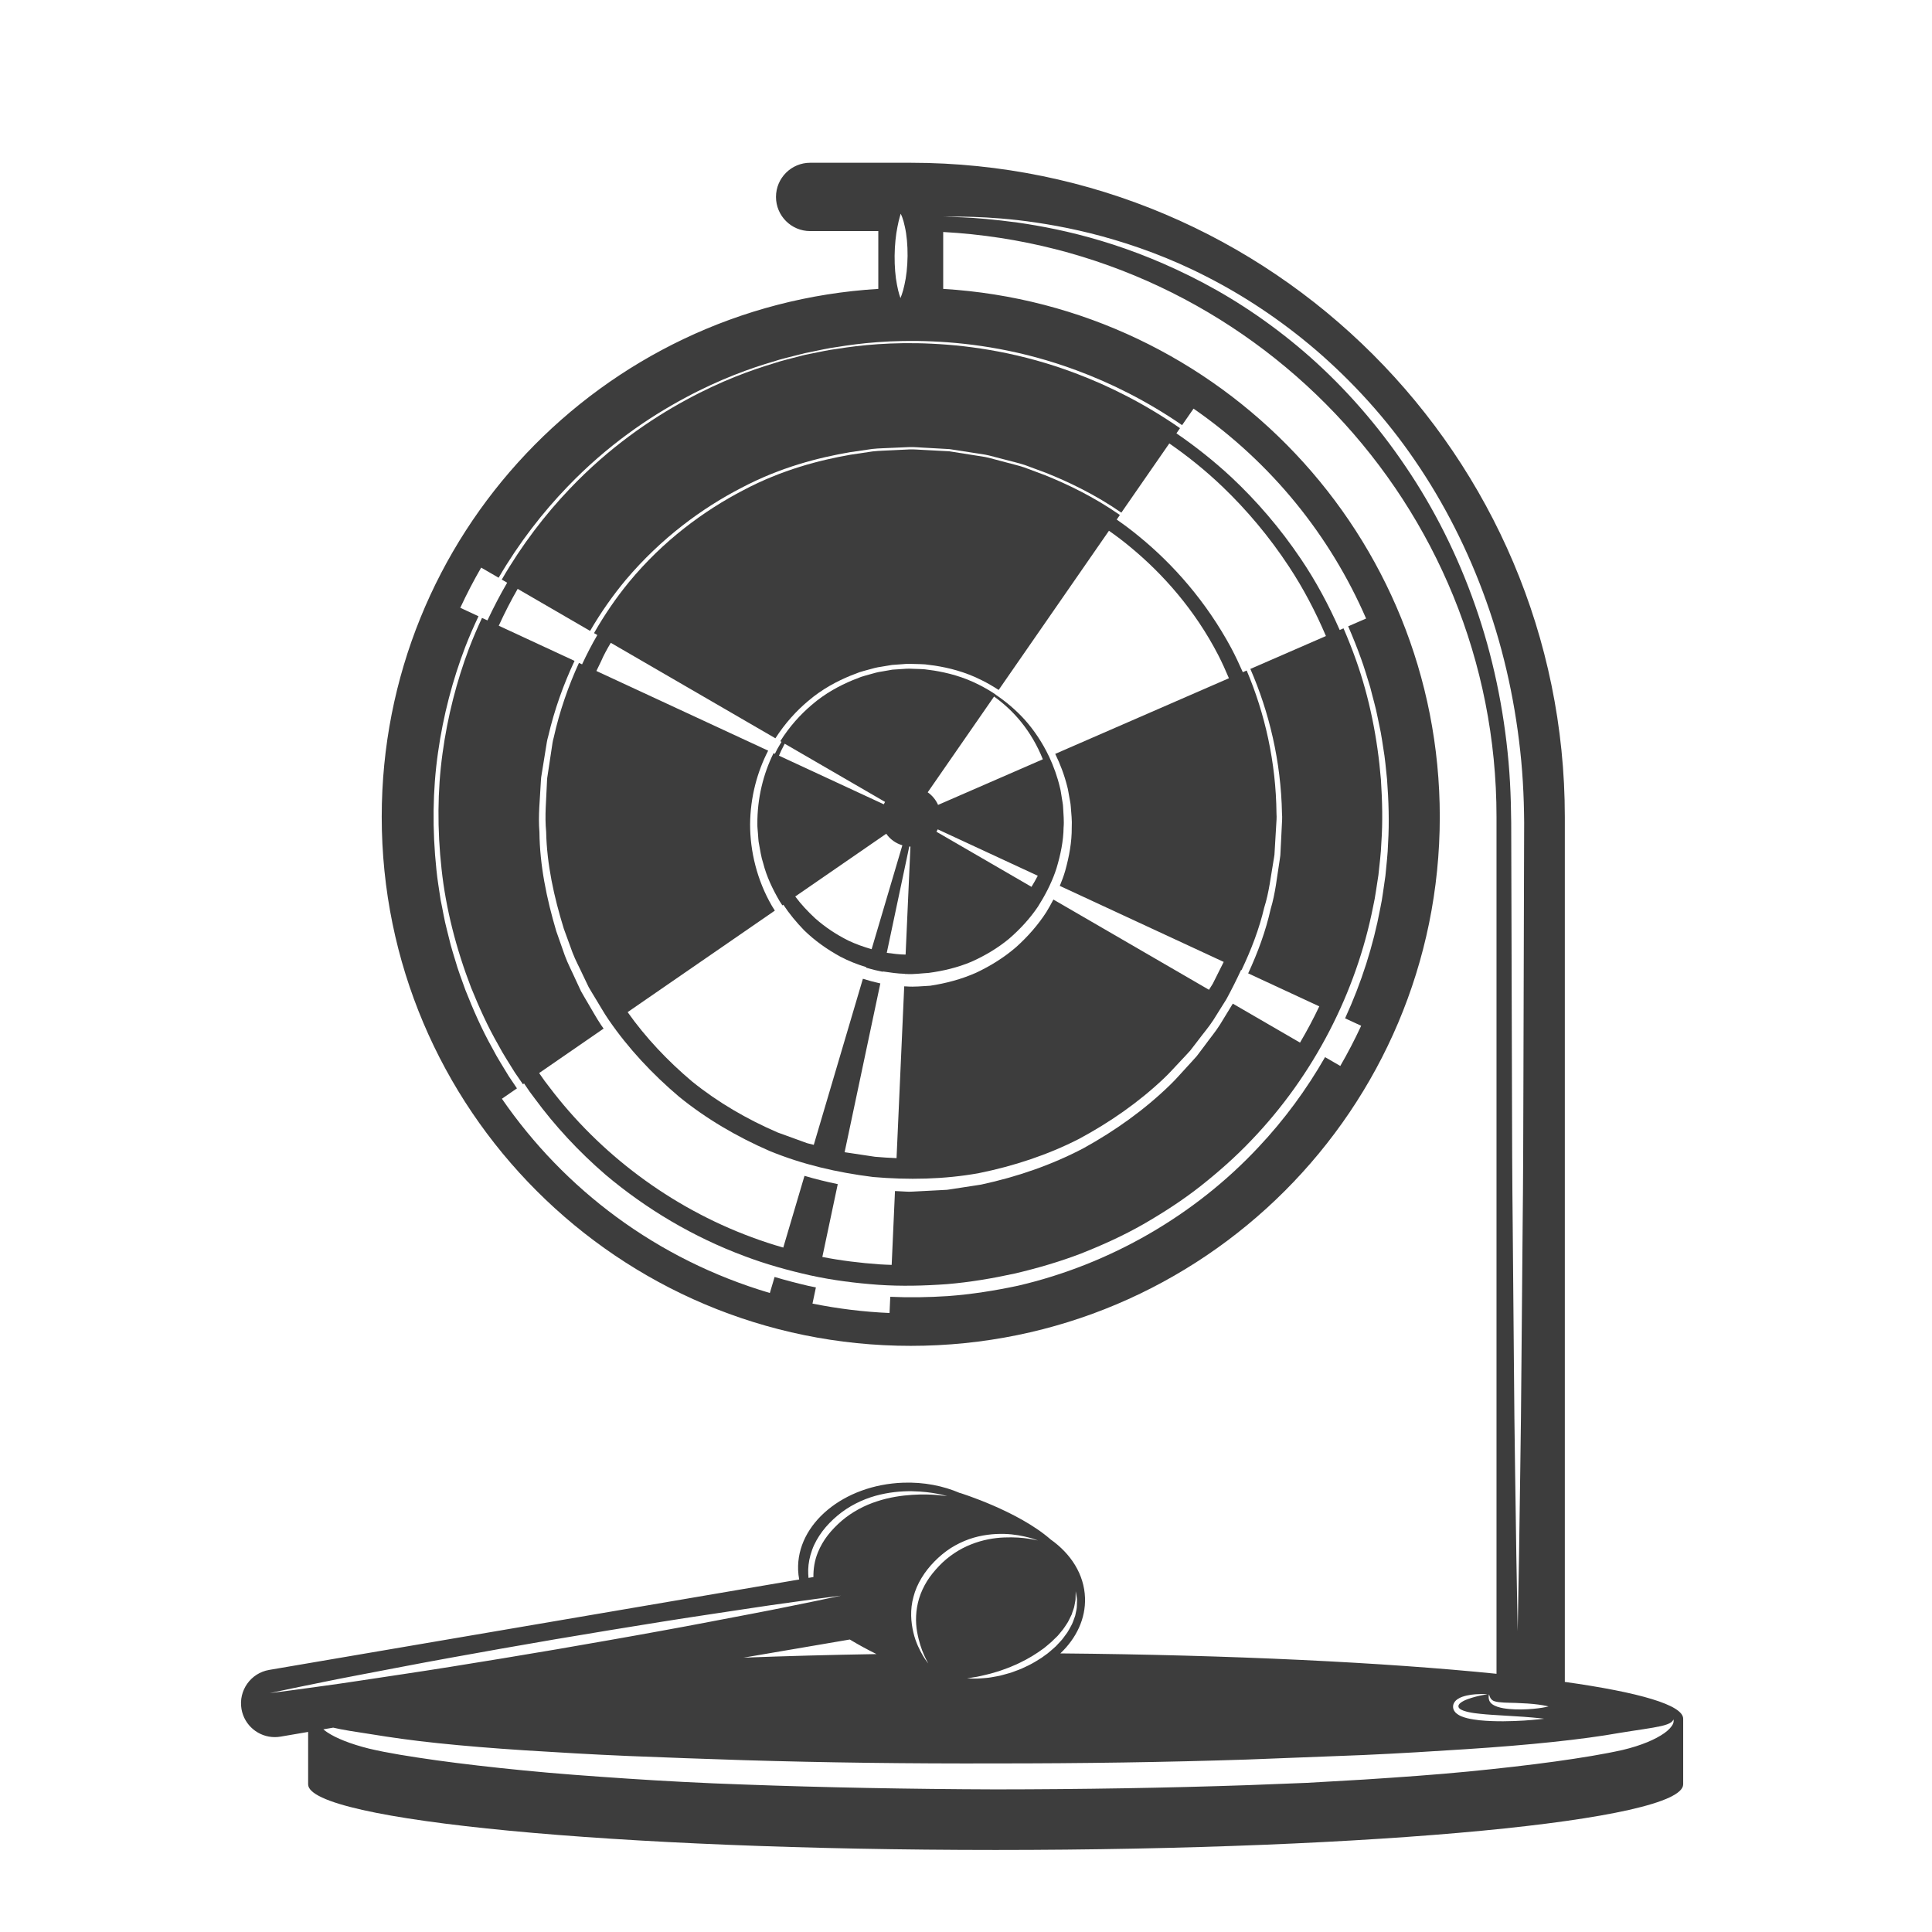
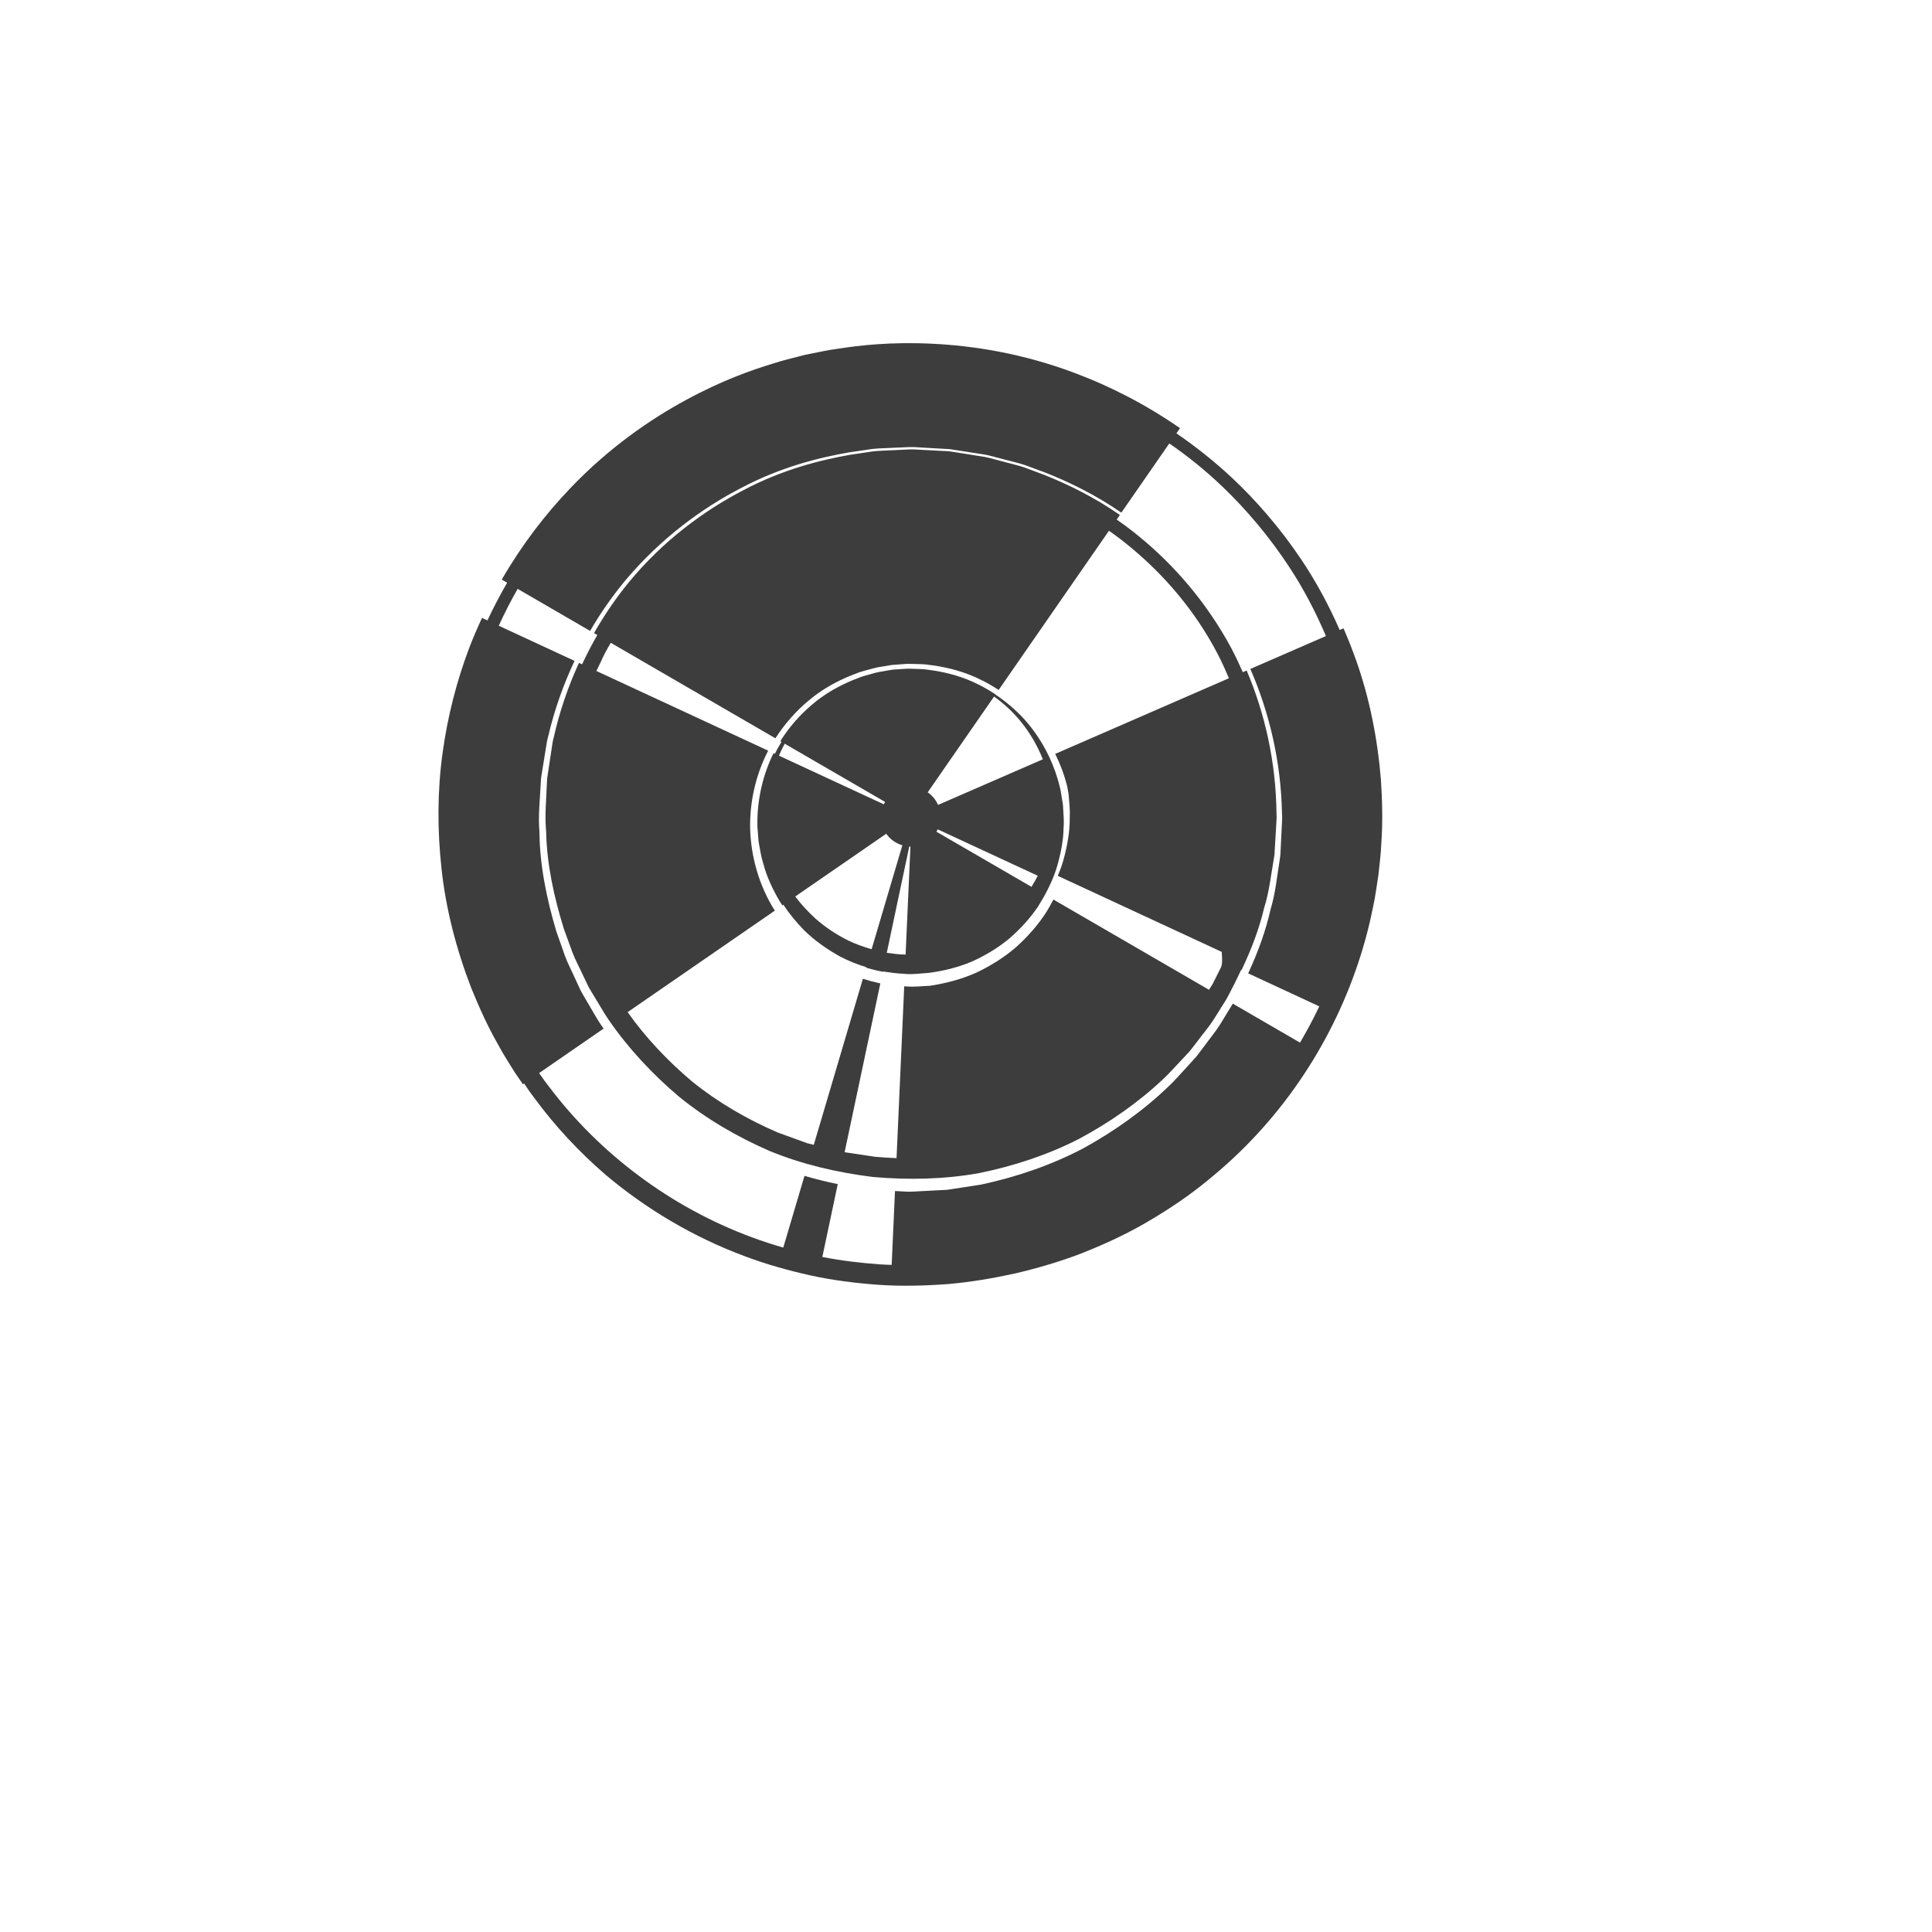
<svg xmlns="http://www.w3.org/2000/svg" version="1.1" x="0px" y="0px" viewBox="22.366 337.079 100 100" enable-background="new 22.366 337.079 100 100" xml:space="preserve">
  <g id="background">
    <g>
      <path fill="#3D3D3D" d="M78.019,356.394c-2.746-1.037-5.308-1.423-7.406-1.524c-2.105-0.104-3.762,0.083-4.873,0.259    c-0.559,0.071-0.982,0.178-1.269,0.229c-0.286,0.057-0.434,0.087-0.434,0.087s-0.145,0.038-0.428,0.11    c-0.281,0.079-0.706,0.166-1.241,0.345c-1.079,0.325-2.651,0.876-4.502,1.885c-1.846,1.003-3.985,2.464-6.007,4.591    c-1.258,1.316-2.474,2.889-3.522,4.702l0.28,0.162c-0.363,0.62-0.702,1.274-1.022,1.951l-0.28-0.13    c-0.237,0.513-0.465,1.035-0.672,1.579c-0.635,1.686-1.111,3.512-1.372,5.436c-0.265,1.923-0.276,3.945-0.049,5.993    c0.221,2.043,0.755,4.123,1.531,6.136c0.406,1.001,0.854,2.001,1.404,2.958c0.257,0.489,0.565,0.95,0.855,1.425l0.421,0.612    l0.06-0.041l0.052,0.078c0.152,0.234,0.315,0.461,0.486,0.682c1.055,1.437,2.294,2.77,3.678,3.964    c2.112,1.78,4.553,3.233,7.207,4.218c1.099,0.416,2.238,0.733,3.391,0.991c1.155,0.254,2.334,0.401,3.517,0.488    c1.185,0.082,2.376,0.052,3.562-0.034c1.192-0.1,2.343-0.296,3.533-0.555c1.142-0.271,2.3-0.605,3.407-1.031    c1.106-0.437,2.192-0.929,3.223-1.518c1.028-0.593,2.026-1.237,2.956-1.968c0.926-0.734,1.814-1.514,2.623-2.367    c3.261-3.392,5.438-7.687,6.308-12.088c0.061-0.274,0.112-0.549,0.151-0.826c0.042-0.276,0.085-0.552,0.127-0.827    c0.055-0.553,0.132-1.103,0.15-1.654c0.079-1.101,0.048-2.195-0.021-3.274c-0.176-2.151-0.598-4.251-1.288-6.192    c-0.198-0.56-0.417-1.106-0.648-1.644l-0.198,0.086c-0.576-1.31-1.245-2.548-2.011-3.681c-1.073-1.594-2.294-3.006-3.592-4.223    c-0.921-0.856-1.878-1.609-2.848-2.275l0.185-0.268C81.645,357.994,79.792,357.058,78.019,356.394z M85.645,362.273    c1.249,1.197,2.419,2.582,3.442,4.139c0.731,1.107,1.366,2.314,1.909,3.588l-3.912,1.703c0.97,2.224,1.588,4.776,1.638,7.493    c0.019,0.202,0,0.406-0.009,0.609c-0.01,0.204-0.02,0.408-0.03,0.613c-0.01,0.205-0.02,0.411-0.031,0.618l-0.016,0.31    c-0.012,0.118-0.03,0.208-0.044,0.314c-0.133,0.816-0.208,1.646-0.458,2.473c-0.254,1.139-0.663,2.246-1.163,3.327l3.681,1.708    c-0.302,0.638-0.636,1.264-0.997,1.877l-3.479-2.018c-0.22,0.361-0.442,0.723-0.664,1.087c-0.238,0.379-0.53,0.722-0.794,1.088    l-0.408,0.541c-0.148,0.171-0.304,0.335-0.457,0.504c-0.311,0.33-0.604,0.682-0.934,0.998c-1.314,1.276-2.832,2.361-4.468,3.264    c-1.657,0.872-3.454,1.487-5.306,1.885l-1.406,0.216l-0.352,0.053l-0.356,0.019l-0.712,0.037l-0.713,0.037    c-0.238,0.02-0.475-0.014-0.713-0.019l-0.203-0.01l-0.171,3.822c-0.208-0.007-0.417-0.014-0.625-0.028    c-0.995-0.071-1.987-0.191-2.964-0.382l0.798-3.77c-0.577-0.12-1.153-0.26-1.722-0.428l-1.098,3.712    c-0.549-0.157-1.092-0.333-1.625-0.533c-4.224-1.558-7.896-4.348-10.485-7.777c-0.167-0.21-0.326-0.426-0.475-0.649l-0.051-0.074    l3.336-2.301c-0.041-0.06-0.084-0.119-0.125-0.179c-0.257-0.378-0.47-0.783-0.705-1.171c-0.114-0.197-0.232-0.39-0.341-0.588    l-0.286-0.615c-0.182-0.412-0.397-0.809-0.55-1.229c-0.148-0.422-0.296-0.842-0.443-1.261c-0.503-1.697-0.856-3.423-0.871-5.131    c-0.072-0.852,0.028-1.693,0.068-2.524c0.008-0.107,0.009-0.2,0.023-0.318l0.049-0.304c0.033-0.203,0.065-0.404,0.098-0.606    c0.033-0.201,0.065-0.402,0.097-0.602c0.034-0.2,0.057-0.4,0.118-0.596c0.323-1.389,0.794-2.693,1.364-3.909l-3.923-1.82    c0.304-0.662,0.629-1.301,0.979-1.907l3.749,2.175c0.558-0.957,1.181-1.843,1.851-2.645c1.827-2.16,3.954-3.715,5.987-4.763    c2.033-1.072,4-1.563,5.613-1.841c0.407-0.059,0.792-0.115,1.154-0.168c0.363-0.04,0.708-0.038,1.026-0.058    c0.319-0.014,0.614-0.027,0.884-0.039c0.27-0.01,0.516,0.022,0.736,0.029c0.879,0.05,1.348,0.076,1.348,0.076l0.003,0    c0,0,0.463,0.072,1.33,0.206c0.216,0.039,0.461,0.059,0.724,0.125c0.262,0.068,0.549,0.143,0.858,0.223    c0.308,0.086,0.646,0.156,0.993,0.271c0.343,0.127,0.708,0.263,1.093,0.405c1.174,0.47,2.529,1.112,3.898,2.058l2.482-3.582    C83.837,360.686,84.761,361.427,85.645,362.273z" />
      <path fill="#3D3D3D" d="M76.595,383.122c0.036-0.072,0.07-0.143,0.104-0.216c0.137-0.291,0.258-0.587,0.353-0.892    c0.208-0.691,0.357-1.408,0.365-2.098c0.032-0.34-0.009-0.704-0.025-1.053c-0.002-0.158-0.048-0.335-0.069-0.5    c-0.031-0.167-0.045-0.336-0.089-0.498c-0.134-0.576-0.33-1.119-0.568-1.626l-0.001,0c-0.346-0.73-0.784-1.377-1.27-1.92    c-0.475-0.519-0.987-0.945-1.504-1.289l0.005-0.008c-0.278-0.184-0.558-0.347-0.832-0.486c-0.852-0.44-1.676-0.638-2.35-0.748    c-0.17-0.023-0.331-0.046-0.483-0.066c-0.152-0.015-0.294-0.013-0.426-0.02c-0.264-0.013-0.49-0.02-0.678,0.001    c-0.362,0.024-0.556,0.036-0.568,0.037c-0.004,0.001-0.196,0.034-0.555,0.097c-0.183,0.023-0.403,0.083-0.659,0.158    c-0.128,0.038-0.268,0.07-0.413,0.121c-0.142,0.056-0.294,0.115-0.454,0.178c-0.63,0.266-1.384,0.651-2.109,1.28    c-0.572,0.488-1.141,1.11-1.614,1.867l0.061,0.035c-0.074,0.12-0.146,0.243-0.216,0.369c-0.043,0.081-0.084,0.166-0.125,0.25    l-0.07-0.032c-0.003,0.005-0.006,0.01-0.008,0.016c-0.519,1.049-0.84,2.323-0.829,3.647c-0.005,0.165,0.021,0.341,0.031,0.513    c0.018,0.167,0.016,0.362,0.051,0.509c0.066,0.337,0.108,0.683,0.221,1.017c0.173,0.681,0.484,1.334,0.849,1.959    c0.044,0.074,0.095,0.144,0.142,0.217l0.05-0.034c0.308,0.469,0.674,0.909,1.075,1.323c0.547,0.534,1.183,0.985,1.869,1.362    c0.428,0.227,0.882,0.404,1.349,0.547l-0.008,0.028c0.283,0.084,0.57,0.154,0.861,0.211l0.004-0.019    c0.008,0.002,0.016,0.004,0.025,0.006c0.364,0.052,0.726,0.109,1.109,0.118l0,0.008c0.026,0,0.052,0.002,0.078,0.001    c0.356,0.029,0.795-0.036,1.155-0.055c0.759-0.101,1.509-0.28,2.215-0.577c0.698-0.311,1.359-0.703,1.944-1.186    c0.574-0.495,1.088-1.053,1.506-1.672C76.276,383.714,76.444,383.421,76.595,383.122z M75.756,382.982l-4.92-2.853    c0.024-0.04,0.047-0.081,0.067-0.123l5.178,2.402C75.981,382.602,75.871,382.793,75.756,382.982z M75.229,374.461    c0.445,0.553,0.829,1.202,1.114,1.919l-5.423,2.361c-0.115-0.264-0.302-0.489-0.536-0.652l3.435-4.958    C74.316,373.489,74.801,373.927,75.229,374.461z M62.794,375.944c0.06-0.127,0.123-0.251,0.188-0.371l5.195,3.013    c-0.023,0.04-0.047,0.081-0.067,0.123l-5.424-2.516C62.721,376.109,62.756,376.025,62.794,375.944z M66.275,385.763    c-0.62-0.311-1.2-0.693-1.712-1.148c-0.378-0.35-0.732-0.726-1.035-1.134l4.71-3.248c0.198,0.286,0.492,0.497,0.834,0.598    l-1.591,5.378C67.067,386.09,66.662,385.946,66.275,385.763z M68.265,386.398l1.165-5.505c0.02,0.001,0.039,0.006,0.06,0.006    l-0.25,5.589C68.923,386.488,68.593,386.439,68.265,386.398z" />
-       <path fill="#3D3D3D" d="M103.361,424.134v-44.776c0-18.667-15.187-33.854-33.854-33.854h-5.208c-0.976,0-1.768,0.792-1.768,1.768    s0.791,1.768,1.768,1.768h3.528v2.992c-14.34,0.869-25.703,12.768-25.703,27.326c0,15.123,12.26,27.382,27.382,27.382    c15.123,0,27.383-12.26,27.383-27.382c0-14.558-11.363-26.458-25.703-27.326v-2.945c15.939,0.875,28.639,14.117,28.639,30.271    v44.356c-5.773-0.586-13.701-0.976-22.575-1.055c0.828-0.788,1.314-1.795,1.276-2.88c-0.043-1.207-0.724-2.274-1.784-3.021    c-0.002-0.002-0.003-0.004-0.005-0.006c-1.694-1.474-4.68-2.397-4.68-2.397s-0.005,0.002-0.006,0.003    c-0.863-0.372-1.867-0.573-2.936-0.535c-3.088,0.109-5.524,2.132-5.439,4.518c0.006,0.167,0.027,0.331,0.056,0.492l-27.435,4.681    c-0.953,0.163-1.594,1.067-1.432,2.021c0.146,0.854,0.886,1.457,1.724,1.457c0.098,0,0.197-0.008,0.297-0.025l1.429-0.244    c0,1.02,0,2.713,0,2.713c0,1.876,15.932,3.397,35.586,3.397c19.654,0,35.586-1.521,35.586-3.397c0,0,0-3.036,0-3.397    C109.488,425.333,107.228,424.677,103.361,424.134z M68.794,351.821c-0.083-0.411-0.128-0.957-0.123-1.502    c0.006-0.545,0.062-1.089,0.147-1.497c0.037-0.204,0.082-0.374,0.114-0.493c0.014-0.059,0.031-0.109,0.038-0.137    c0.011-0.029,0.005-0.052,0.005-0.052c0.002-0.008,0.047,0.063,0.089,0.182c0.044,0.119,0.096,0.291,0.138,0.496    c0.094,0.411,0.145,0.96,0.14,1.508c-0.006,0.547-0.066,1.094-0.163,1.502c-0.086,0.409-0.205,0.68-0.205,0.68    S68.867,352.231,68.794,351.821z M84.144,358.23c4.08,2.827,7.089,6.623,8.931,10.864l-0.927,0.403    c0.236,0.542,0.458,1.095,0.661,1.66c0.181,0.489,0.322,0.995,0.481,1.498c0.125,0.514,0.282,1.021,0.382,1.549    c0.054,0.26,0.108,0.522,0.162,0.784c0.051,0.263,0.086,0.533,0.129,0.801c0.095,0.536,0.137,1.079,0.196,1.623    c0.081,1.092,0.123,2.202,0.053,3.319c-0.014,0.56-0.086,1.118-0.137,1.68c-0.04,0.28-0.08,0.56-0.121,0.84    c-0.037,0.281-0.086,0.561-0.145,0.84c-0.363,1.936-0.976,3.857-1.821,5.696l0.832,0.386c-0.332,0.716-0.693,1.41-1.081,2.08    l-0.788-0.457c-0.955,1.667-2.108,3.242-3.451,4.665c-3.28,3.51-7.671,6.062-12.454,7.169c-1.168,0.249-2.401,0.445-3.613,0.534    c-0.995,0.064-1.993,0.083-2.987,0.037l-0.038,0.839c-1.344-0.059-2.677-0.222-3.988-0.488l0.177-0.837    c-0.137-0.029-0.275-0.054-0.412-0.085c-0.581-0.136-1.157-0.286-1.726-0.456l-0.246,0.83    c-5.867-1.735-10.649-5.379-13.869-10.054l0.779-0.537l-0.421-0.626c-0.29-0.485-0.598-0.956-0.853-1.454    c-0.548-0.976-0.992-1.994-1.394-3.012c-0.184-0.516-0.382-1.024-0.528-1.546c-0.077-0.26-0.163-0.516-0.231-0.776    c-0.065-0.261-0.131-0.521-0.195-0.781c-0.141-0.525-0.217-1.041-0.328-1.557c-0.075-0.523-0.169-1.043-0.218-1.562    c-0.219-2.072-0.197-4.114,0.08-6.055c0.273-1.941,0.763-3.782,1.412-5.479c0.211-0.548,0.444-1.073,0.686-1.589l-0.943-0.438    c0.332-0.716,0.693-1.41,1.081-2.08l0.903,0.524c1.066-1.822,2.299-3.399,3.571-4.717c2.046-2.131,4.205-3.588,6.065-4.586    c1.865-1.004,3.447-1.55,4.531-1.87c0.539-0.177,0.965-0.262,1.248-0.34c0.284-0.072,0.431-0.109,0.431-0.109    s0.148-0.03,0.434-0.089c0.288-0.053,0.707-0.161,1.27-0.236c1.117-0.183,2.778-0.379,4.894-0.286    c2.109,0.091,4.686,0.465,7.456,1.494c1.788,0.659,3.659,1.591,5.477,2.841L84.144,358.23z M98.72,368.418    c-0.904-2.59-2.127-5.021-3.594-7.183c-1.46-2.167-3.145-4.075-4.939-5.667c-1.797-1.589-3.689-2.87-5.542-3.849    c-1.854-0.98-3.653-1.687-5.288-2.176c-1.636-0.491-3.105-0.77-4.32-0.944c-1.217-0.165-2.182-0.242-2.84-0.27    c-0.658-0.031-1.01-0.036-1.01-0.036s0.352-0.007,1.011,0.001c0.66,0.008,1.629,0.043,2.855,0.18    c1.224,0.144,2.708,0.387,4.369,0.84c1.659,0.455,3.501,1.109,5.391,2.081c1.892,0.962,3.832,2.232,5.683,3.818    c1.843,1.592,3.605,3.496,5.105,5.698c1.506,2.195,2.765,4.667,3.7,7.301c0.941,2.633,1.539,5.431,1.805,8.258    c0.132,1.41,0.166,2.844,0.147,4.24c-0.004,1.401-0.008,2.797-0.012,4.181c-0.008,2.769-0.016,5.494-0.023,8.132    c-0.005,2.637-0.014,5.187-0.041,7.604c-0.021,2.418-0.041,4.703-0.059,6.813c-0.027,4.22-0.099,7.736-0.128,10.198    c-0.044,2.461-0.069,3.868-0.069,3.868s-0.025-1.407-0.069-3.868c-0.029-2.461-0.101-5.978-0.128-10.198    c-0.018-2.11-0.038-4.395-0.059-6.813c-0.027-2.418-0.036-4.967-0.041-7.604c-0.008-2.637-0.015-5.363-0.023-8.132    c-0.004-1.385-0.008-2.78-0.012-4.181c0.004-1.406-0.017-2.788-0.14-4.18C100.203,373.756,99.63,371.007,98.72,368.418z     M99.43,424.809c0.005-0.025,0.007-0.039,0.007-0.039s0.012,0.056,0.046,0.141c0.03,0.085,0.102,0.18,0.23,0.221    c0.128,0.045,0.304,0.061,0.495,0.072c0.194,0.005,0.401,0.017,0.612,0.018c0.421,0.014,0.846,0.042,1.165,0.085    c0.319,0.04,0.532,0.097,0.532,0.097s-0.213,0.057-0.532,0.096c-0.32,0.042-0.746,0.069-1.175,0.057    c-0.107-0.005-0.215-0.012-0.322-0.02c-0.106-0.005-0.212-0.027-0.313-0.04c-0.203-0.038-0.401-0.091-0.555-0.198    c-0.078-0.05-0.135-0.125-0.167-0.194c-0.029-0.071-0.037-0.135-0.035-0.186C99.413,424.87,99.428,424.835,99.43,424.809z     M97.578,425.385l0.007-0.052c0.031-0.14,0.125-0.237,0.209-0.297c0.175-0.121,0.349-0.163,0.506-0.2    c0.316-0.068,0.581-0.069,0.764-0.075c0.184-0.001,0.289,0.009,0.289,0.009s-0.103,0.02-0.282,0.055    c-0.178,0.034-0.433,0.094-0.718,0.194c-0.14,0.051-0.294,0.118-0.407,0.213c-0.056,0.048-0.088,0.102-0.092,0.148l0,0.018l0,0    l0.002,0.014l0.005,0.035c0.003,0.003,0.005,0.004,0.006,0.007c0.004,0.011,0.024,0.039,0.045,0.059    c0.099,0.09,0.292,0.144,0.477,0.186c0.19,0.042,0.391,0.067,0.594,0.087c0.406,0.045,0.819,0.064,1.206,0.089    c0.389,0.024,0.752,0.047,1.063,0.066c0.312,0.02,0.572,0.051,0.754,0.066c0.182,0.018,0.286,0.033,0.286,0.033    s-0.416,0.053-1.041,0.095c-0.625,0.036-1.459,0.067-2.303-0.015c-0.211-0.025-0.422-0.055-0.632-0.105    c-0.208-0.056-0.421-0.113-0.611-0.293c-0.045-0.051-0.085-0.102-0.11-0.183c-0.006-0.02-0.011-0.041-0.015-0.061l-0.002-0.036    l-0.001-0.018C97.575,425.391,97.578,425.399,97.578,425.385z M75.623,416.662c0.3,0.081,0.463,0.153,0.463,0.153    s-0.171-0.046-0.476-0.092c-0.303-0.049-0.743-0.086-1.264-0.065c-0.52,0.019-1.126,0.121-1.722,0.361    c-0.596,0.233-1.18,0.62-1.647,1.109c-0.239,0.253-0.457,0.512-0.632,0.797c-0.175,0.284-0.312,0.583-0.406,0.886    c-0.184,0.607-0.195,1.22-0.104,1.729c0.091,0.51,0.234,0.927,0.362,1.206c0.125,0.281,0.217,0.433,0.217,0.433    s-0.118-0.133-0.278-0.402c-0.154-0.269-0.37-0.669-0.493-1.198c-0.126-0.523-0.183-1.182,0.005-1.851    c0.17-0.671,0.581-1.317,1.086-1.828c0.26-0.265,0.539-0.496,0.842-0.692c0.304-0.192,0.625-0.346,0.946-0.461    c0.646-0.227,1.285-0.285,1.822-0.273C74.884,416.489,75.323,416.586,75.623,416.662z M66.352,421.94    c0.426,0.258,0.89,0.511,1.381,0.754c-2.384,0.04-4.687,0.102-6.882,0.185L66.352,421.94z M77.169,421.682    c0.072-0.087,0.143-0.173,0.212-0.258c0.069-0.085,0.12-0.178,0.18-0.263c0.061-0.085,0.111-0.173,0.15-0.262    c0.043-0.088,0.086-0.173,0.126-0.254c0.047-0.173,0.127-0.329,0.145-0.474c0.02-0.145,0.063-0.272,0.055-0.383    c0.002-0.22,0.008-0.346,0.008-0.346s0.024,0.124,0.057,0.341c0.024,0.107,0.002,0.245,0.003,0.403    c0.004,0.161-0.052,0.329-0.087,0.522c-0.071,0.178-0.122,0.39-0.241,0.578c-0.056,0.096-0.105,0.201-0.171,0.297    c-0.069,0.094-0.14,0.19-0.212,0.288c-0.07,0.1-0.162,0.183-0.244,0.277c-0.082,0.094-0.17,0.185-0.269,0.264    c-0.097,0.082-0.19,0.17-0.291,0.248l-0.312,0.226c-0.215,0.14-0.436,0.272-0.661,0.386c-0.225,0.114-0.452,0.214-0.678,0.293    c-0.221,0.093-0.447,0.147-0.657,0.206c-0.209,0.064-0.417,0.086-0.603,0.124c-0.187,0.036-0.363,0.039-0.516,0.054    c-0.153,0.017-0.288,0.013-0.398,0.013c-0.221-0.001-0.346-0.007-0.346-0.007s0.125-0.024,0.34-0.059    c0.108-0.017,0.239-0.033,0.386-0.072c0.147-0.039,0.315-0.067,0.493-0.119c0.177-0.058,0.373-0.1,0.571-0.175    c0.199-0.073,0.41-0.143,0.619-0.24c0.215-0.084,0.423-0.197,0.638-0.306c0.213-0.112,0.421-0.241,0.623-0.376l0.298-0.209    c0.097-0.072,0.186-0.154,0.278-0.23c0.094-0.075,0.18-0.156,0.261-0.24C77.009,421.846,77.1,421.771,77.169,421.682z     M64.198,418.325c0.009-0.328,0.077-0.676,0.2-1.015c0.12-0.341,0.309-0.667,0.533-0.969c0.228-0.303,0.489-0.567,0.785-0.816    c0.582-0.491,1.279-0.829,1.957-1.021c0.681-0.19,1.339-0.247,1.896-0.24c1.119,0.021,1.827,0.257,1.827,0.257    s-0.182-0.031-0.501-0.058c-0.319-0.029-0.777-0.047-1.321-0.011c-0.543,0.035-1.175,0.125-1.814,0.336    c-0.64,0.204-1.281,0.542-1.822,1.001c-0.263,0.226-0.52,0.489-0.731,0.761c-0.212,0.275-0.381,0.572-0.505,0.875    c-0.178,0.43-0.239,0.873-0.234,1.282l-0.254,0.043C64.202,418.614,64.195,418.472,64.198,418.325z M36.324,424.716    c0,0,0.459-0.097,1.262-0.267c0.805-0.159,1.952-0.407,3.334-0.667c1.382-0.259,2.992-0.579,4.723-0.891    c0.865-0.155,1.759-0.315,2.668-0.478c0.909-0.158,1.833-0.319,2.757-0.479c1.849-0.31,3.699-0.621,5.435-0.895    c1.736-0.279,3.361-0.512,4.751-0.726c1.39-0.213,2.554-0.36,3.367-0.477c0.814-0.106,1.279-0.167,1.279-0.167    s-0.459,0.097-1.262,0.267c-0.805,0.159-1.952,0.407-3.334,0.667c-1.382,0.259-2.993,0.579-4.723,0.89    c-1.729,0.318-3.577,0.637-5.425,0.958c-0.925,0.155-1.849,0.31-2.76,0.462c-0.911,0.148-1.808,0.293-2.675,0.434    c-1.736,0.28-3.361,0.512-4.751,0.726c-1.39,0.214-2.554,0.359-3.367,0.476C36.789,424.655,36.324,424.716,36.324,424.716z     M108.962,426.3c-0.06,0.145-0.218,0.319-0.446,0.483c-0.459,0.326-1.199,0.646-2.16,0.873c-0.964,0.218-2.139,0.409-3.487,0.597    c-1.348,0.186-2.871,0.361-4.534,0.523c-1.663,0.162-3.467,0.289-5.374,0.413c-0.954,0.055-1.934,0.111-2.936,0.169    c-1.002,0.039-2.027,0.079-3.068,0.12c-4.166,0.143-8.611,0.217-13.055,0.22c-4.445-0.015-8.889-0.099-13.054-0.253    c-2.083-0.071-4.095-0.177-6.003-0.305c-1.907-0.128-3.71-0.258-5.372-0.424c-1.662-0.163-3.184-0.339-4.531-0.526    c-1.346-0.191-2.521-0.375-3.48-0.604c-0.956-0.239-1.695-0.535-2.156-0.842c-0.077-0.051-0.143-0.103-0.203-0.155l0.51-0.087    c0.48,0.114,1.157,0.218,1.997,0.345c0.944,0.154,2.102,0.323,3.44,0.46c1.337,0.14,2.852,0.264,4.507,0.371    c1.656,0.103,3.45,0.213,5.351,0.292c1.901,0.079,3.906,0.148,5.981,0.216c4.151,0.126,8.581,0.182,13.012,0.168    c4.431,0.002,8.861-0.064,13.011-0.201c2.074-0.081,4.079-0.158,5.98-0.232c1.9-0.084,3.694-0.196,5.349-0.304    c3.308-0.214,6.058-0.504,7.938-0.84c0.941-0.155,1.68-0.245,2.166-0.357c0.242-0.055,0.418-0.12,0.517-0.193    c0.102-0.07,0.118-0.153,0.122-0.15C108.978,426.075,109.022,426.151,108.962,426.3z" />
-       <path fill="#3D3D3D" d="M86.101,370.634c-1.309-2.435-3.025-4.355-4.755-5.77c-0.392-0.327-0.786-0.62-1.18-0.892l0.165-0.237    c-1.356-0.943-2.699-1.586-3.863-2.056c-0.382-0.143-0.744-0.279-1.085-0.406c-0.344-0.115-0.678-0.186-0.983-0.272    c-0.306-0.081-0.59-0.156-0.849-0.225c-0.26-0.067-0.507-0.088-0.722-0.127c-0.857-0.136-1.317-0.209-1.327-0.211    c-0.004,0-0.469-0.025-1.339-0.071c-0.219-0.006-0.462-0.037-0.731-0.026c-0.269,0.013-0.562,0.027-0.879,0.042    c-0.316,0.02-0.658,0.02-1.019,0.061c-0.36,0.054-0.742,0.111-1.146,0.171c-1.6,0.281-3.551,0.775-5.565,1.846    c-2.011,1.048-4.125,2.591-5.906,4.753c-0.655,0.799-1.262,1.682-1.804,2.635l0.171,0.099c-0.284,0.485-0.544,0.994-0.79,1.517    l-0.161-0.075c-0.551,1.206-1.002,2.495-1.304,3.855c-0.058,0.19-0.08,0.392-0.111,0.592c-0.03,0.2-0.061,0.401-0.091,0.603    c-0.031,0.202-0.061,0.404-0.092,0.607l-0.046,0.305c-0.009,0.086-0.011,0.2-0.017,0.299c-0.029,0.818-0.119,1.646-0.037,2.482    c0.034,1.677,0.403,3.365,0.915,5.019c0.149,0.408,0.298,0.817,0.448,1.228c0.155,0.409,0.37,0.795,0.552,1.195l0.286,0.597    c0.109,0.192,0.227,0.38,0.341,0.57c0.235,0.376,0.447,0.769,0.702,1.134c1.012,1.473,2.255,2.799,3.641,3.973    c1.413,1.148,3.006,2.076,4.688,2.807c1.713,0.7,3.468,1.108,5.35,1.344c1.799,0.156,3.676,0.127,5.479-0.201    c1.798-0.364,3.55-0.939,5.171-1.767c1.601-0.859,3.093-1.897,4.39-3.126c0.326-0.304,0.615-0.644,0.923-0.963    c0.151-0.163,0.306-0.321,0.452-0.487l0.404-0.524c0.262-0.354,0.553-0.686,0.79-1.054c0.222-0.353,0.442-0.705,0.662-1.056    l-0.001-0.001c0.011-0.018,0.021-0.035,0.032-0.053c0.265-0.49,0.513-0.984,0.743-1.482l0.022,0.01    c0.503-1.055,0.918-2.137,1.177-3.241c0.253-0.792,0.341-1.634,0.484-2.446c0.015-0.098,0.037-0.211,0.046-0.297l0.018-0.305    c0.012-0.203,0.024-0.406,0.036-0.608c0.012-0.202,0.024-0.403,0.036-0.604c0.011-0.201,0.032-0.401,0.015-0.6    c-0.023-2.676-0.606-5.202-1.543-7.411l-0.2,0.087C86.506,371.449,86.312,371.033,86.101,370.634z M85.549,387.178l-0.274,0.548    L85.138,388l-0.164,0.26c-0.01,0.017-0.021,0.033-0.031,0.05l-8.053-4.671c-0.114,0.217-0.232,0.432-0.361,0.643    c-0.431,0.669-0.966,1.278-1.571,1.821c-0.616,0.533-1.317,0.971-2.064,1.322c-0.755,0.337-1.563,0.551-2.384,0.676    c-0.437,0.02-0.793,0.069-1.234,0.035c-0.036,0-0.072-0.003-0.108-0.004l-0.397,8.892c-0.374-0.015-0.747-0.038-1.119-0.071    l-1.303-0.196c-0.086-0.015-0.176-0.027-0.266-0.039l1.849-8.737c-0.306-0.066-0.607-0.147-0.903-0.241l-2.542,8.596l-0.033-0.008    l-0.31-0.078l-0.306-0.111l-1.223-0.444c-1.59-0.688-3.096-1.561-4.433-2.643c-1.259-1.063-2.392-2.261-3.33-3.585l7.62-5.255    c-0.051-0.082-0.106-0.163-0.154-0.247c-0.772-1.33-1.129-2.836-1.127-4.219c0.012-1.423,0.373-2.72,0.932-3.807    c0.001-0.002,0.002-0.004,0.003-0.006l-8.891-4.124c0.079-0.162,0.158-0.324,0.235-0.486c0.146-0.341,0.324-0.66,0.51-0.972    l8.521,4.942c0.502-0.783,1.093-1.427,1.692-1.929c0.754-0.645,1.535-1.039,2.187-1.309c0.166-0.064,0.322-0.124,0.47-0.181    c0.149-0.051,0.294-0.084,0.426-0.122c0.265-0.076,0.491-0.136,0.681-0.159c0.374-0.063,0.574-0.096,0.574-0.096l0.006-0.001    c0,0,0.199-0.014,0.572-0.041c0.184-0.022,0.42-0.017,0.698-0.006c0.138,0.006,0.289,0.004,0.446,0.018    c0.157,0.02,0.323,0.042,0.499,0.065c0.698,0.109,1.55,0.309,2.434,0.758c0.287,0.143,0.579,0.311,0.87,0.501l5.709-8.24    c0.377,0.263,0.755,0.547,1.131,0.863c1.655,1.369,3.31,3.218,4.528,5.576c0.197,0.385,0.378,0.786,0.551,1.195l-8.991,3.915    c0.256,0.521,0.469,1.081,0.619,1.678c0.049,0.169,0.068,0.345,0.103,0.519c0.027,0.179,0.074,0.343,0.084,0.537    c0.023,0.353,0.072,0.699,0.049,1.079c0.007,0.752-0.133,1.494-0.338,2.237c-0.076,0.265-0.174,0.525-0.281,0.782l8.485,3.936    C85.651,386.973,85.599,387.075,85.549,387.178z" />
+       <path fill="#3D3D3D" d="M86.101,370.634c-1.309-2.435-3.025-4.355-4.755-5.77c-0.392-0.327-0.786-0.62-1.18-0.892l0.165-0.237    c-1.356-0.943-2.699-1.586-3.863-2.056c-0.382-0.143-0.744-0.279-1.085-0.406c-0.344-0.115-0.678-0.186-0.983-0.272    c-0.306-0.081-0.59-0.156-0.849-0.225c-0.26-0.067-0.507-0.088-0.722-0.127c-0.857-0.136-1.317-0.209-1.327-0.211    c-0.004,0-0.469-0.025-1.339-0.071c-0.219-0.006-0.462-0.037-0.731-0.026c-0.269,0.013-0.562,0.027-0.879,0.042    c-0.316,0.02-0.658,0.02-1.019,0.061c-0.36,0.054-0.742,0.111-1.146,0.171c-1.6,0.281-3.551,0.775-5.565,1.846    c-2.011,1.048-4.125,2.591-5.906,4.753c-0.655,0.799-1.262,1.682-1.804,2.635l0.171,0.099c-0.284,0.485-0.544,0.994-0.79,1.517    l-0.161-0.075c-0.551,1.206-1.002,2.495-1.304,3.855c-0.058,0.19-0.08,0.392-0.111,0.592c-0.03,0.2-0.061,0.401-0.091,0.603    c-0.031,0.202-0.061,0.404-0.092,0.607l-0.046,0.305c-0.009,0.086-0.011,0.2-0.017,0.299c-0.029,0.818-0.119,1.646-0.037,2.482    c0.034,1.677,0.403,3.365,0.915,5.019c0.149,0.408,0.298,0.817,0.448,1.228c0.155,0.409,0.37,0.795,0.552,1.195l0.286,0.597    c0.109,0.192,0.227,0.38,0.341,0.57c0.235,0.376,0.447,0.769,0.702,1.134c1.012,1.473,2.255,2.799,3.641,3.973    c1.413,1.148,3.006,2.076,4.688,2.807c1.713,0.7,3.468,1.108,5.35,1.344c1.799,0.156,3.676,0.127,5.479-0.201    c1.798-0.364,3.55-0.939,5.171-1.767c1.601-0.859,3.093-1.897,4.39-3.126c0.326-0.304,0.615-0.644,0.923-0.963    c0.151-0.163,0.306-0.321,0.452-0.487l0.404-0.524c0.262-0.354,0.553-0.686,0.79-1.054c0.222-0.353,0.442-0.705,0.662-1.056    l-0.001-0.001c0.011-0.018,0.021-0.035,0.032-0.053c0.265-0.49,0.513-0.984,0.743-1.482l0.022,0.01    c0.503-1.055,0.918-2.137,1.177-3.241c0.253-0.792,0.341-1.634,0.484-2.446c0.015-0.098,0.037-0.211,0.046-0.297l0.018-0.305    c0.012-0.203,0.024-0.406,0.036-0.608c0.012-0.202,0.024-0.403,0.036-0.604c0.011-0.201,0.032-0.401,0.015-0.6    c-0.023-2.676-0.606-5.202-1.543-7.411l-0.2,0.087C86.506,371.449,86.312,371.033,86.101,370.634z M85.549,387.178l-0.274,0.548    L85.138,388l-0.164,0.26c-0.01,0.017-0.021,0.033-0.031,0.05l-8.053-4.671c-0.114,0.217-0.232,0.432-0.361,0.643    c-0.431,0.669-0.966,1.278-1.571,1.821c-0.616,0.533-1.317,0.971-2.064,1.322c-0.755,0.337-1.563,0.551-2.384,0.676    c-0.437,0.02-0.793,0.069-1.234,0.035c-0.036,0-0.072-0.003-0.108-0.004l-0.397,8.892c-0.374-0.015-0.747-0.038-1.119-0.071    l-1.303-0.196c-0.086-0.015-0.176-0.027-0.266-0.039l1.849-8.737c-0.306-0.066-0.607-0.147-0.903-0.241l-2.542,8.596l-0.033-0.008    l-0.31-0.078l-0.306-0.111l-1.223-0.444c-1.59-0.688-3.096-1.561-4.433-2.643c-1.259-1.063-2.392-2.261-3.33-3.585l7.62-5.255    c-0.051-0.082-0.106-0.163-0.154-0.247c-0.772-1.33-1.129-2.836-1.127-4.219c0.012-1.423,0.373-2.72,0.932-3.807    c0.001-0.002,0.002-0.004,0.003-0.006l-8.891-4.124c0.079-0.162,0.158-0.324,0.235-0.486c0.146-0.341,0.324-0.66,0.51-0.972    l8.521,4.942c0.502-0.783,1.093-1.427,1.692-1.929c0.754-0.645,1.535-1.039,2.187-1.309c0.166-0.064,0.322-0.124,0.47-0.181    c0.149-0.051,0.294-0.084,0.426-0.122c0.265-0.076,0.491-0.136,0.681-0.159c0.374-0.063,0.574-0.096,0.574-0.096l0.006-0.001    c0,0,0.199-0.014,0.572-0.041c0.184-0.022,0.42-0.017,0.698-0.006c0.138,0.006,0.289,0.004,0.446,0.018    c0.157,0.02,0.323,0.042,0.499,0.065c0.698,0.109,1.55,0.309,2.434,0.758c0.287,0.143,0.579,0.311,0.87,0.501l5.709-8.24    c0.377,0.263,0.755,0.547,1.131,0.863c1.655,1.369,3.31,3.218,4.528,5.576c0.197,0.385,0.378,0.786,0.551,1.195l-8.991,3.915    c0.256,0.521,0.469,1.081,0.619,1.678c0.027,0.179,0.074,0.343,0.084,0.537    c0.023,0.353,0.072,0.699,0.049,1.079c0.007,0.752-0.133,1.494-0.338,2.237c-0.076,0.265-0.174,0.525-0.281,0.782l8.485,3.936    C85.651,386.973,85.599,387.075,85.549,387.178z" />
    </g>
  </g>
  <g id="pattern-1">
</g>
  <g id="pattern-2_1_">
</g>
</svg>